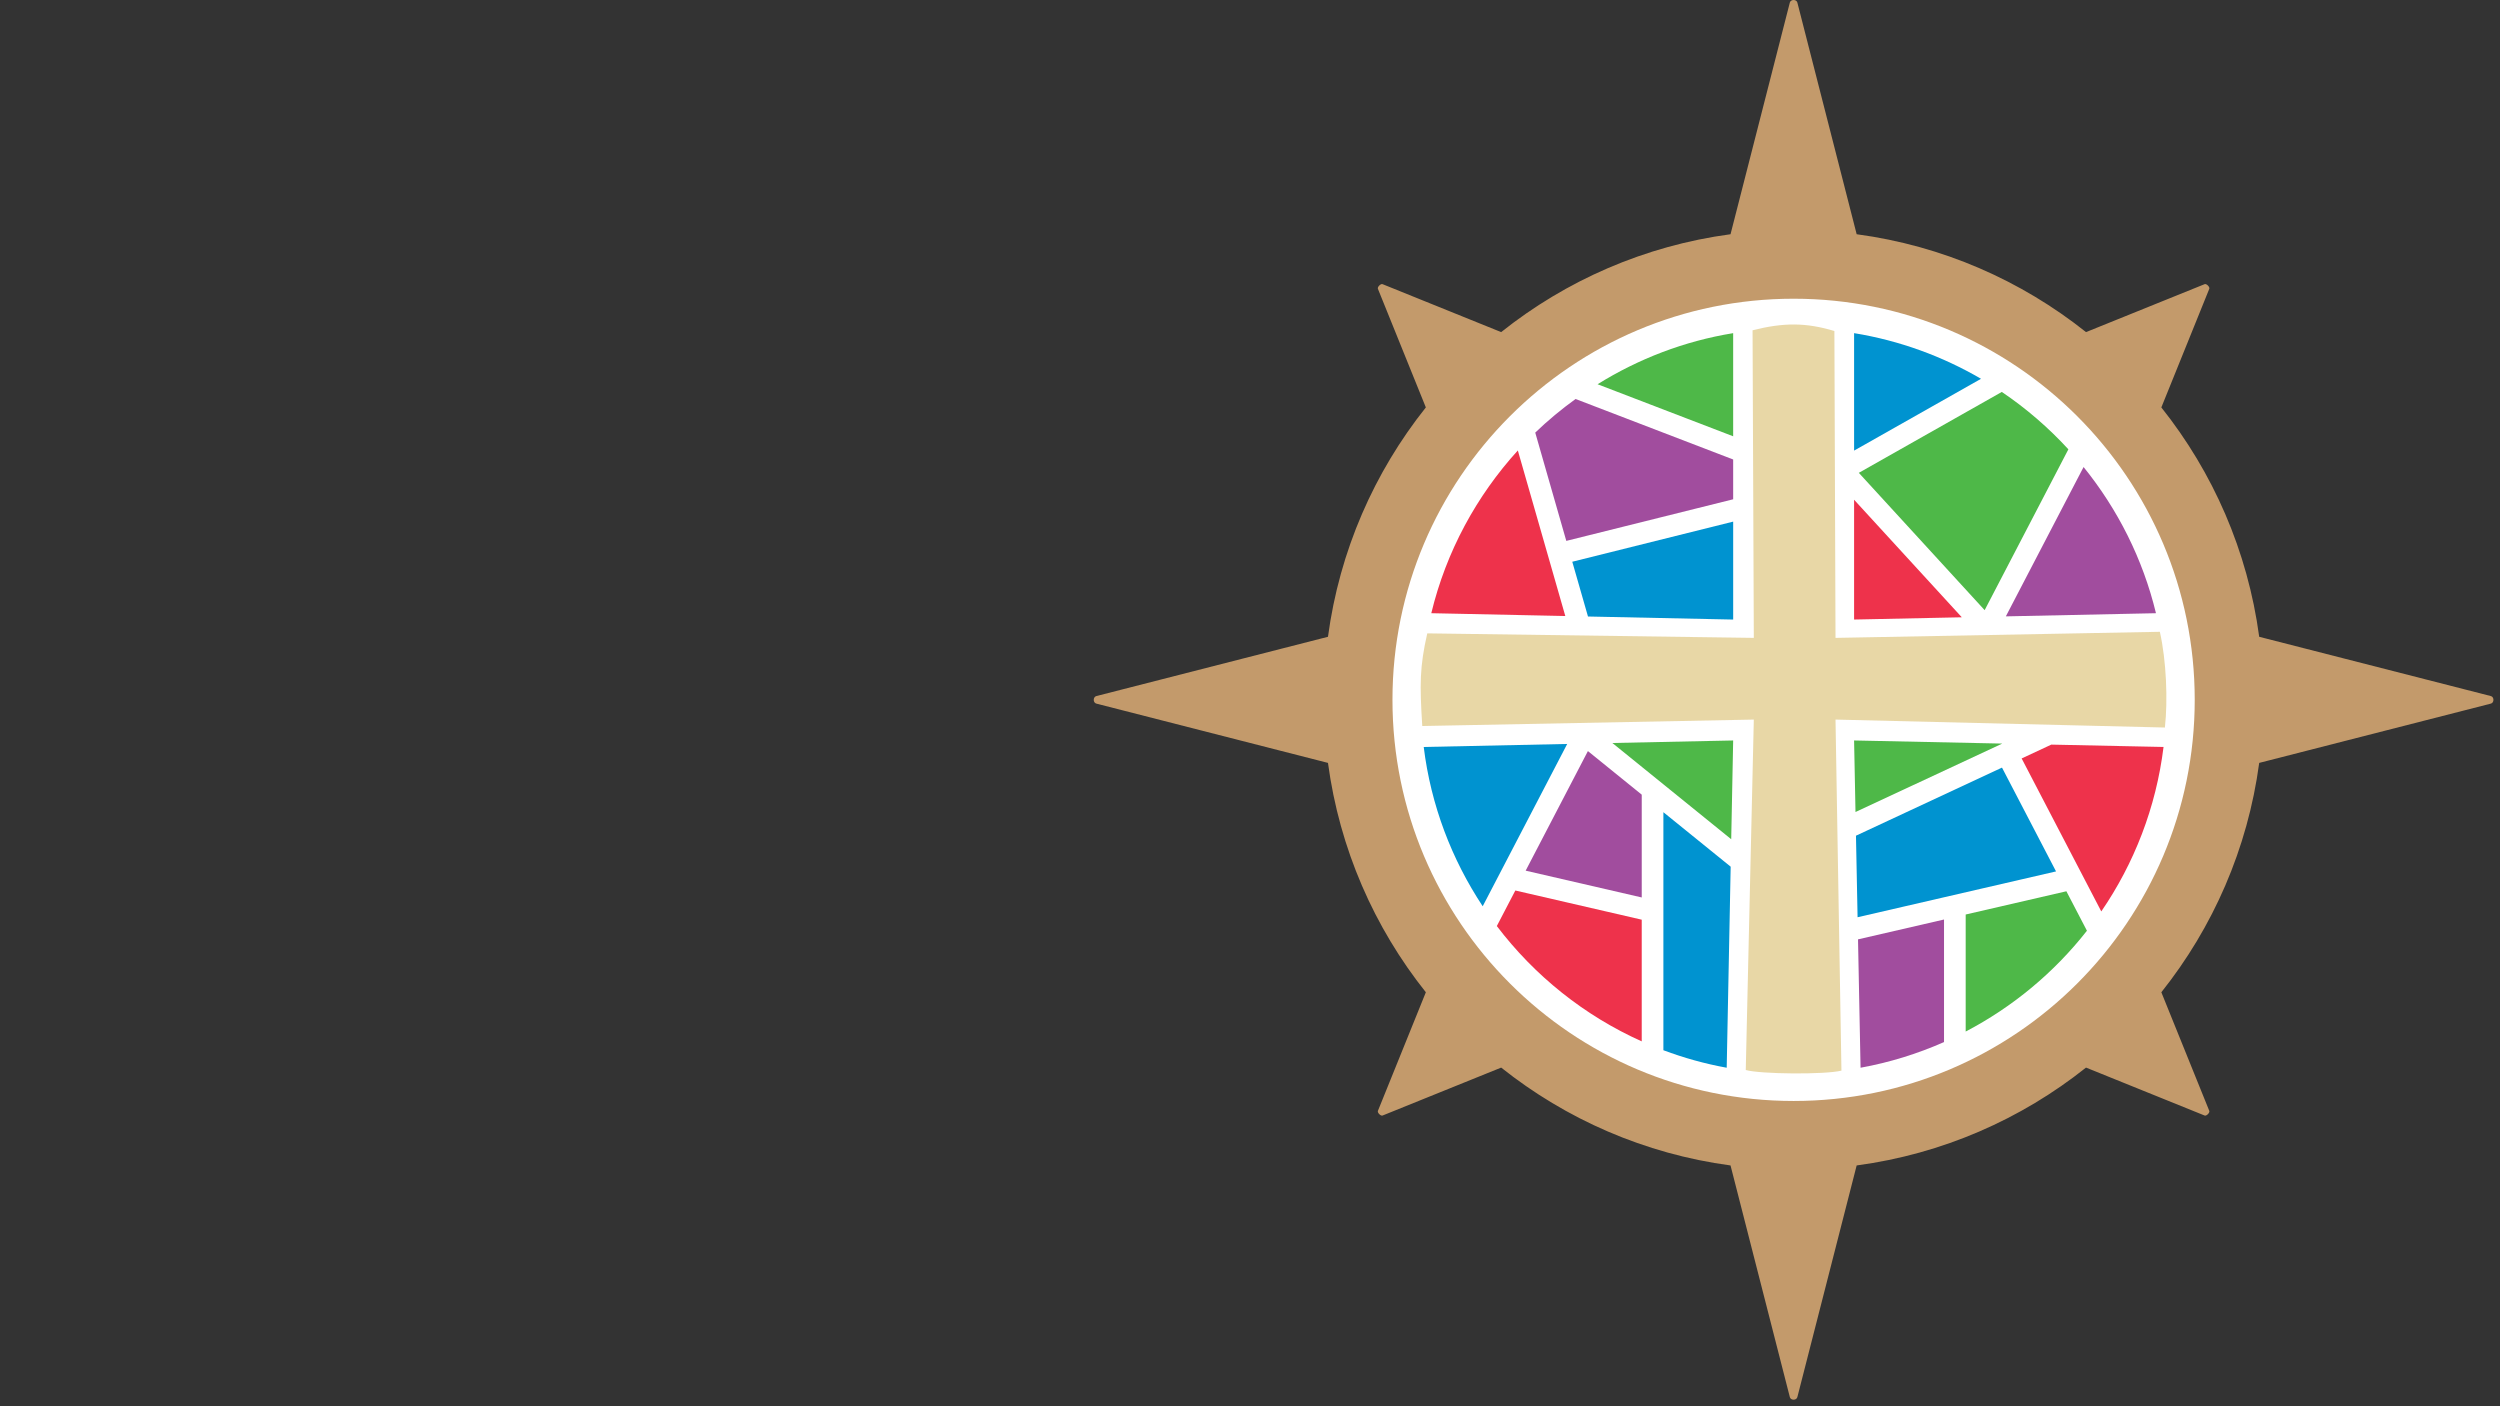
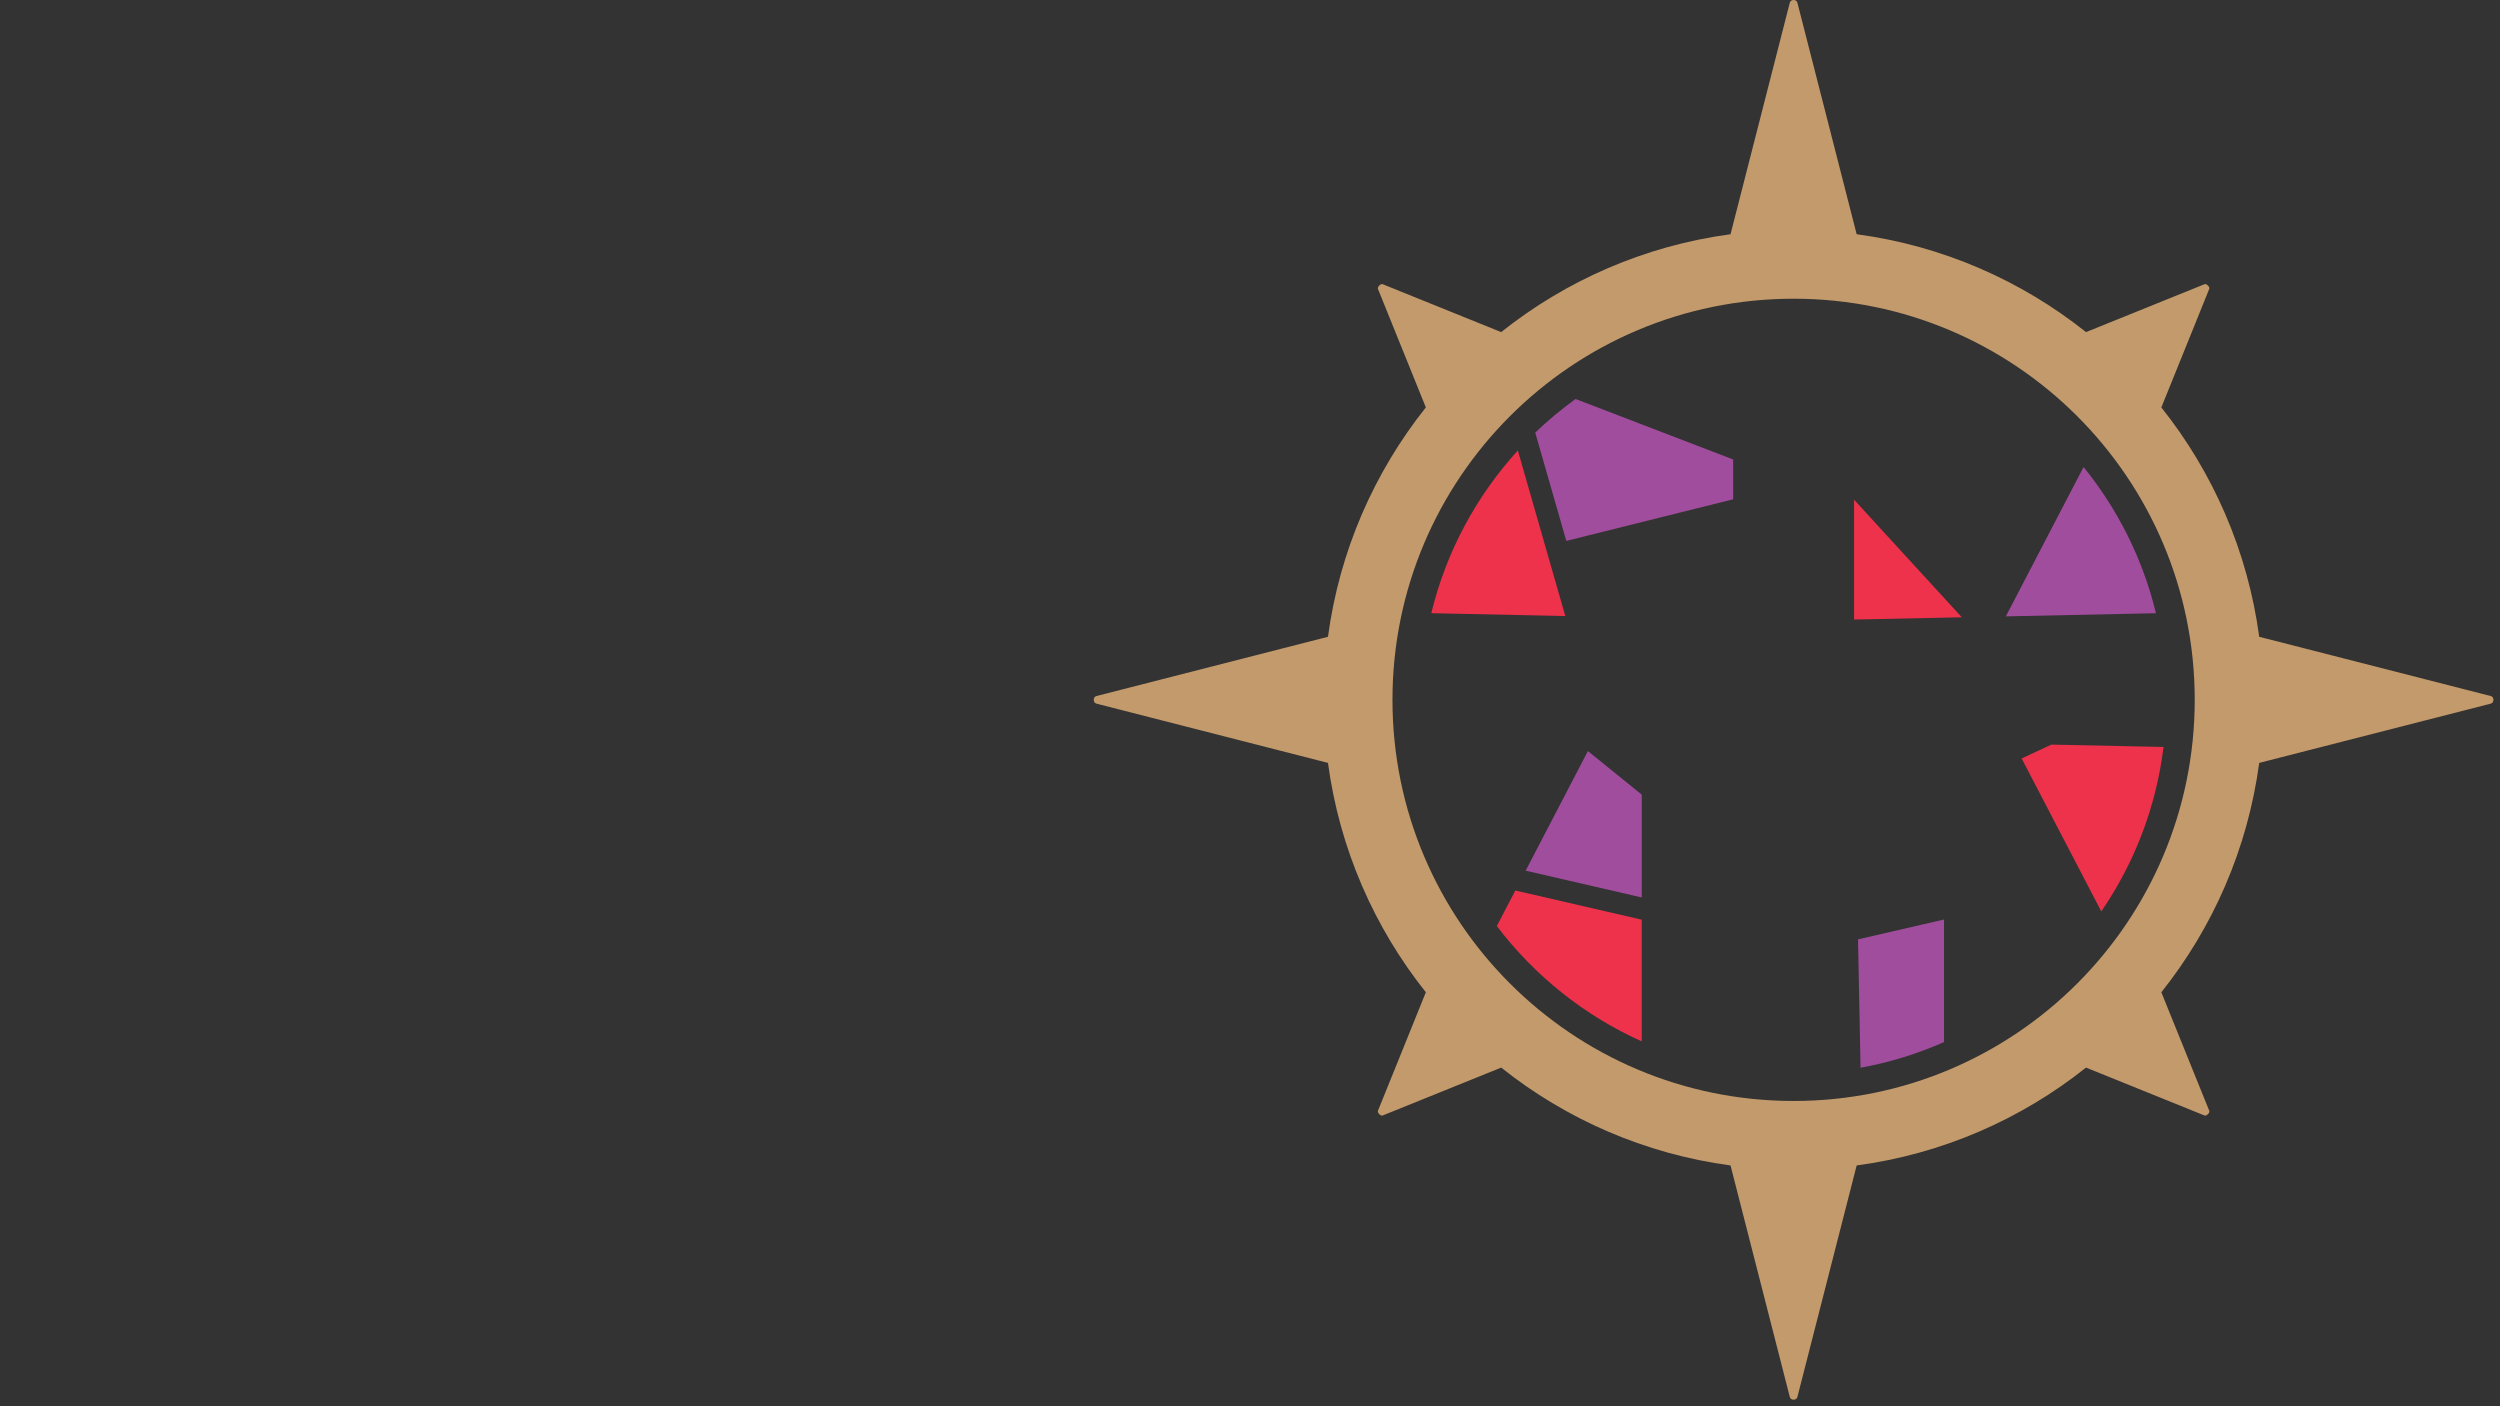
<svg xmlns="http://www.w3.org/2000/svg" width="1920" height="1080" viewBox="0 0 1920 1080" version="1.1">
  <rect x="0" y="0" width="1920" height="1080" fill="#333333" stroke="none" />
  <g transform="translate(840, 0)">
    <svg width="1080" height="1080" viewBox="0 0 119 119">
-       <circle cx="59.5" cy="59.5" r="35" fill="#ffffff" />
-       <path d="M53.898,73.341l-5.694,-4.611l0,20.142c1.72,0.644 3.509,1.147 5.358,1.482l0.336,-17.013Zm22.96,-8.385l-12.357,5.762l0.136,6.901l16.794,-3.878l-4.573,-8.785Zm-36.794,-2.001l-12.141,0.255c0.608,4.941 2.372,9.518 4.991,13.479l7.15,-13.734Zm1.759,-10.785l12.287,0.258l-0,-8.288l-13.616,3.395l1.329,4.635Zm22.519,-14.039l10.741,-6.077c-3.256,-1.897 -6.879,-3.233 -10.741,-3.863l-0,9.94Z" fill="#0093d0" />
      <path d="M35.675,75.356l-1.566,3.008c3.188,4.199 7.398,7.578 12.262,9.759l-0,-10.297l-10.696,-2.47Zm42.846,-11.175l6.739,12.946c2.78,-4.057 4.638,-8.796 5.268,-13.917l-9.497,-0.199l-2.51,1.17Zm-5.064,-11.945l-9.115,-9.947l-0,10.138l9.115,-0.191Zm-33.553,-0.107l-4.017,-14.01c-3.496,3.846 -6.062,8.552 -7.323,13.772l11.34,0.238Z" fill="#ee324b" />
-       <path d="M73.785,87.292c3.998,-2.09 7.496,-5.007 10.26,-8.531l-1.739,-3.34l-8.521,1.967l0,9.904Zm-19.841,-16.273l0.165,-8.359l-10.223,0.214l10.058,8.145Zm22.936,-8.096l-12.538,-0.263l0.119,6.054l12.419,-5.791Zm-1.49,-11.291l7.085,-13.61c-1.679,-1.829 -3.568,-3.463 -5.633,-4.856l-12.1,6.846l10.648,11.62Zm-32.755,-19.117l11.474,4.405l-0,-8.728c-4.159,0.678 -8.034,2.184 -11.474,4.323Z" fill="#4eb848" />
      <path d="M71.952,77.811l-7.278,1.68l0.215,10.863c2.468,-0.448 4.833,-1.186 7.063,-2.172l-0,-10.371Zm-30.135,-14.253l-5.268,10.119l9.823,2.268l-0,-8.699l-4.555,-3.688Zm35.366,-11.4l12.704,-0.267c-1.112,-4.604 -3.241,-8.804 -6.126,-12.37l-6.578,12.637Zm-37.195,-6.387l14.121,-3.521l0,-3.367l-13.337,-5.12c-1.202,0.87 -2.345,1.817 -3.412,2.844l2.628,9.164Z" fill="#a14d9e" />
-       <path d="M90.217,53.464l-27.447,0.515l-0.095,-25.968c-2.41,-0.725 -4.305,-0.725 -6.925,-0.061l0.106,26.029l-27.633,-0.382c-0.645,2.835 -0.645,4.315 -0.423,7.84l28.056,-0.544l-0.681,29.655c1.233,0.349 6.687,0.4 8.097,0.051l-0.502,-29.706l27.873,0.672c0.256,-2.303 0.128,-5.636 -0.426,-8.101" fill="#e8d7a6" />
      <path d="M93.167,59.222c0,18.747 -15.198,33.945 -33.944,33.945c-18.748,0 -33.945,-15.198 -33.945,-33.944c0,-18.748 15.197,-33.945 33.945,-33.945c18.746,0 33.944,15.197 33.944,33.944m25.06,-0.319l-19.604,-5.017c-0.976,-7.279 -3.92,-13.931 -8.281,-19.409l4.057,-10.037c0.062,-0.155 -0.24,-0.457 -0.394,-0.394l-10.037,4.057c-5.478,-4.362 -12.13,-7.305 -19.409,-8.282l-5.018,-19.603c-0.074,-0.291 -0.562,-0.291 -0.637,0l-5.018,19.603c-7.279,0.977 -13.931,3.92 -19.409,8.282l-10.037,-4.057c-0.154,-0.063 -0.456,0.239 -0.394,0.394l4.057,10.037c-4.362,5.478 -7.305,12.13 -8.282,19.409l-19.603,5.017c-0.291,0.075 -0.291,0.564 0,0.638l19.603,5.017c0.977,7.28 3.92,13.932 8.282,19.41l-4.057,10.037c-0.062,0.154 0.24,0.456 0.394,0.394l10.037,-4.057c5.478,4.361 12.13,7.304 19.409,8.281l5.018,19.603c0.075,0.291 0.563,0.291 0.637,0l5.018,-19.603c7.279,-0.977 13.931,-3.92 19.409,-8.281l10.037,4.057c0.154,0.062 0.456,-0.24 0.394,-0.394l-4.057,-10.037c4.362,-5.478 7.304,-12.13 8.281,-19.41l19.604,-5.017c0.29,-0.075 0.29,-0.563 0,-0.638" fill="#c39a6b" />
    </svg>
  </g>
</svg>